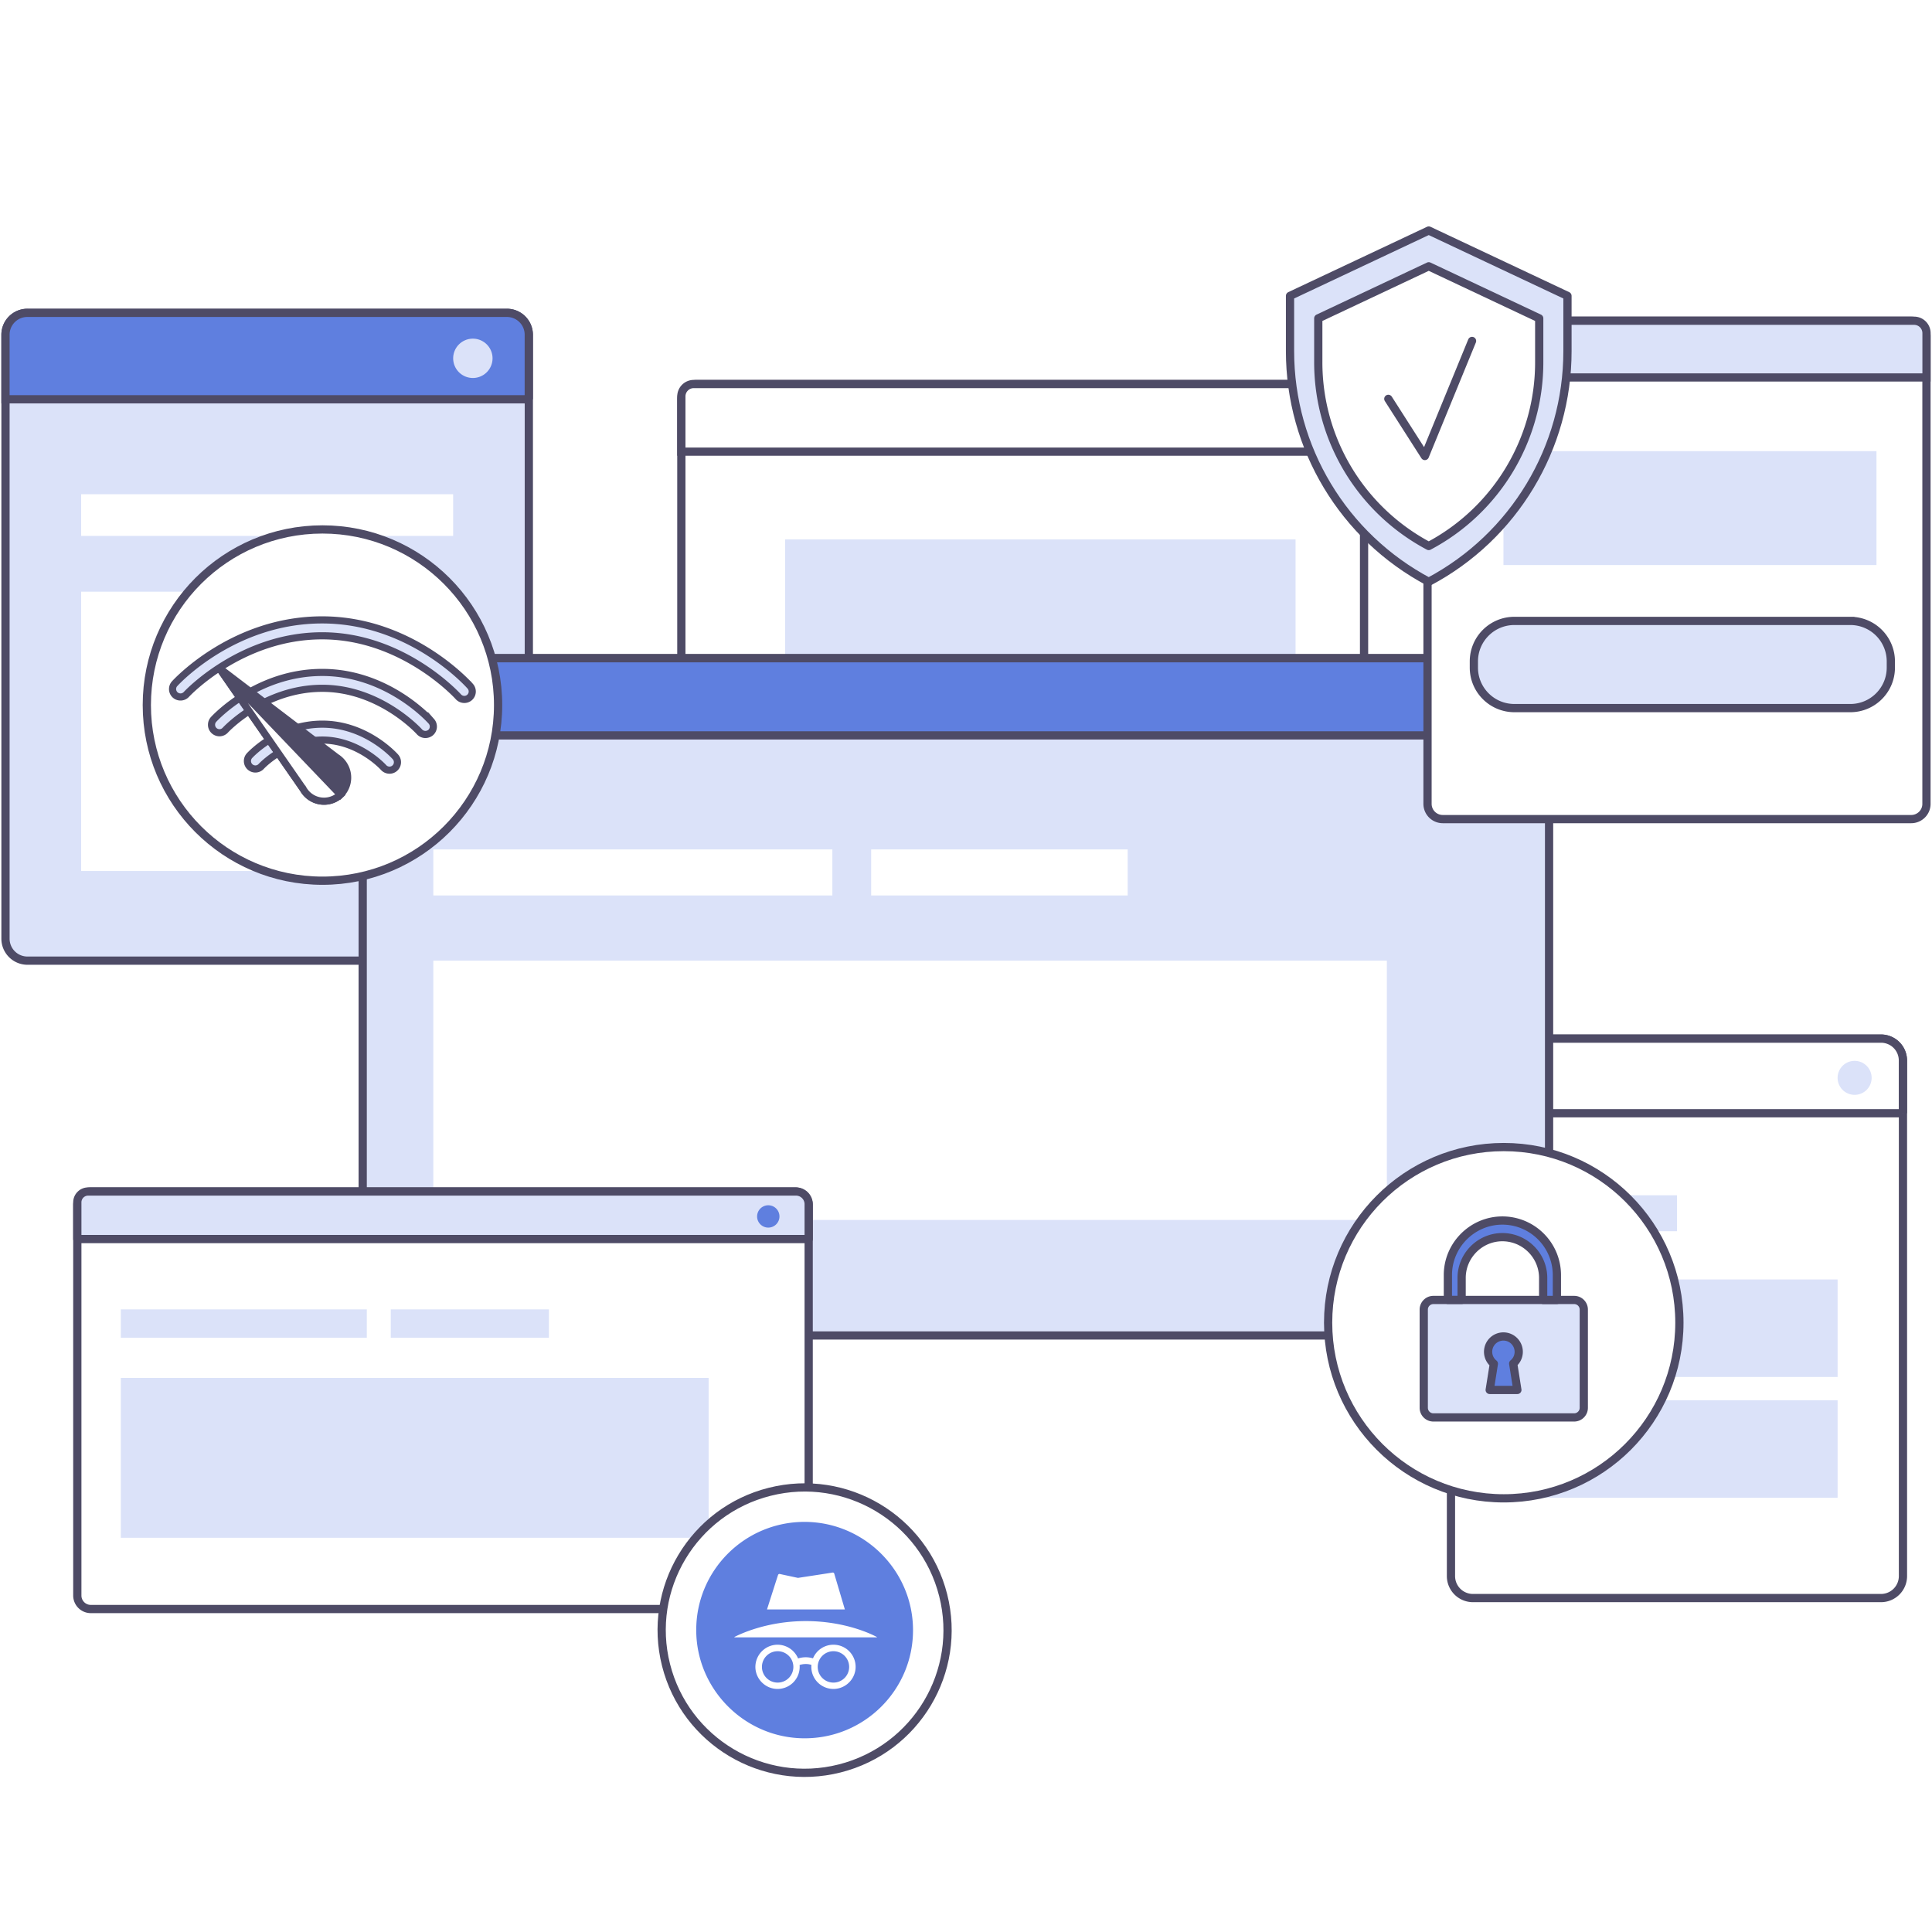
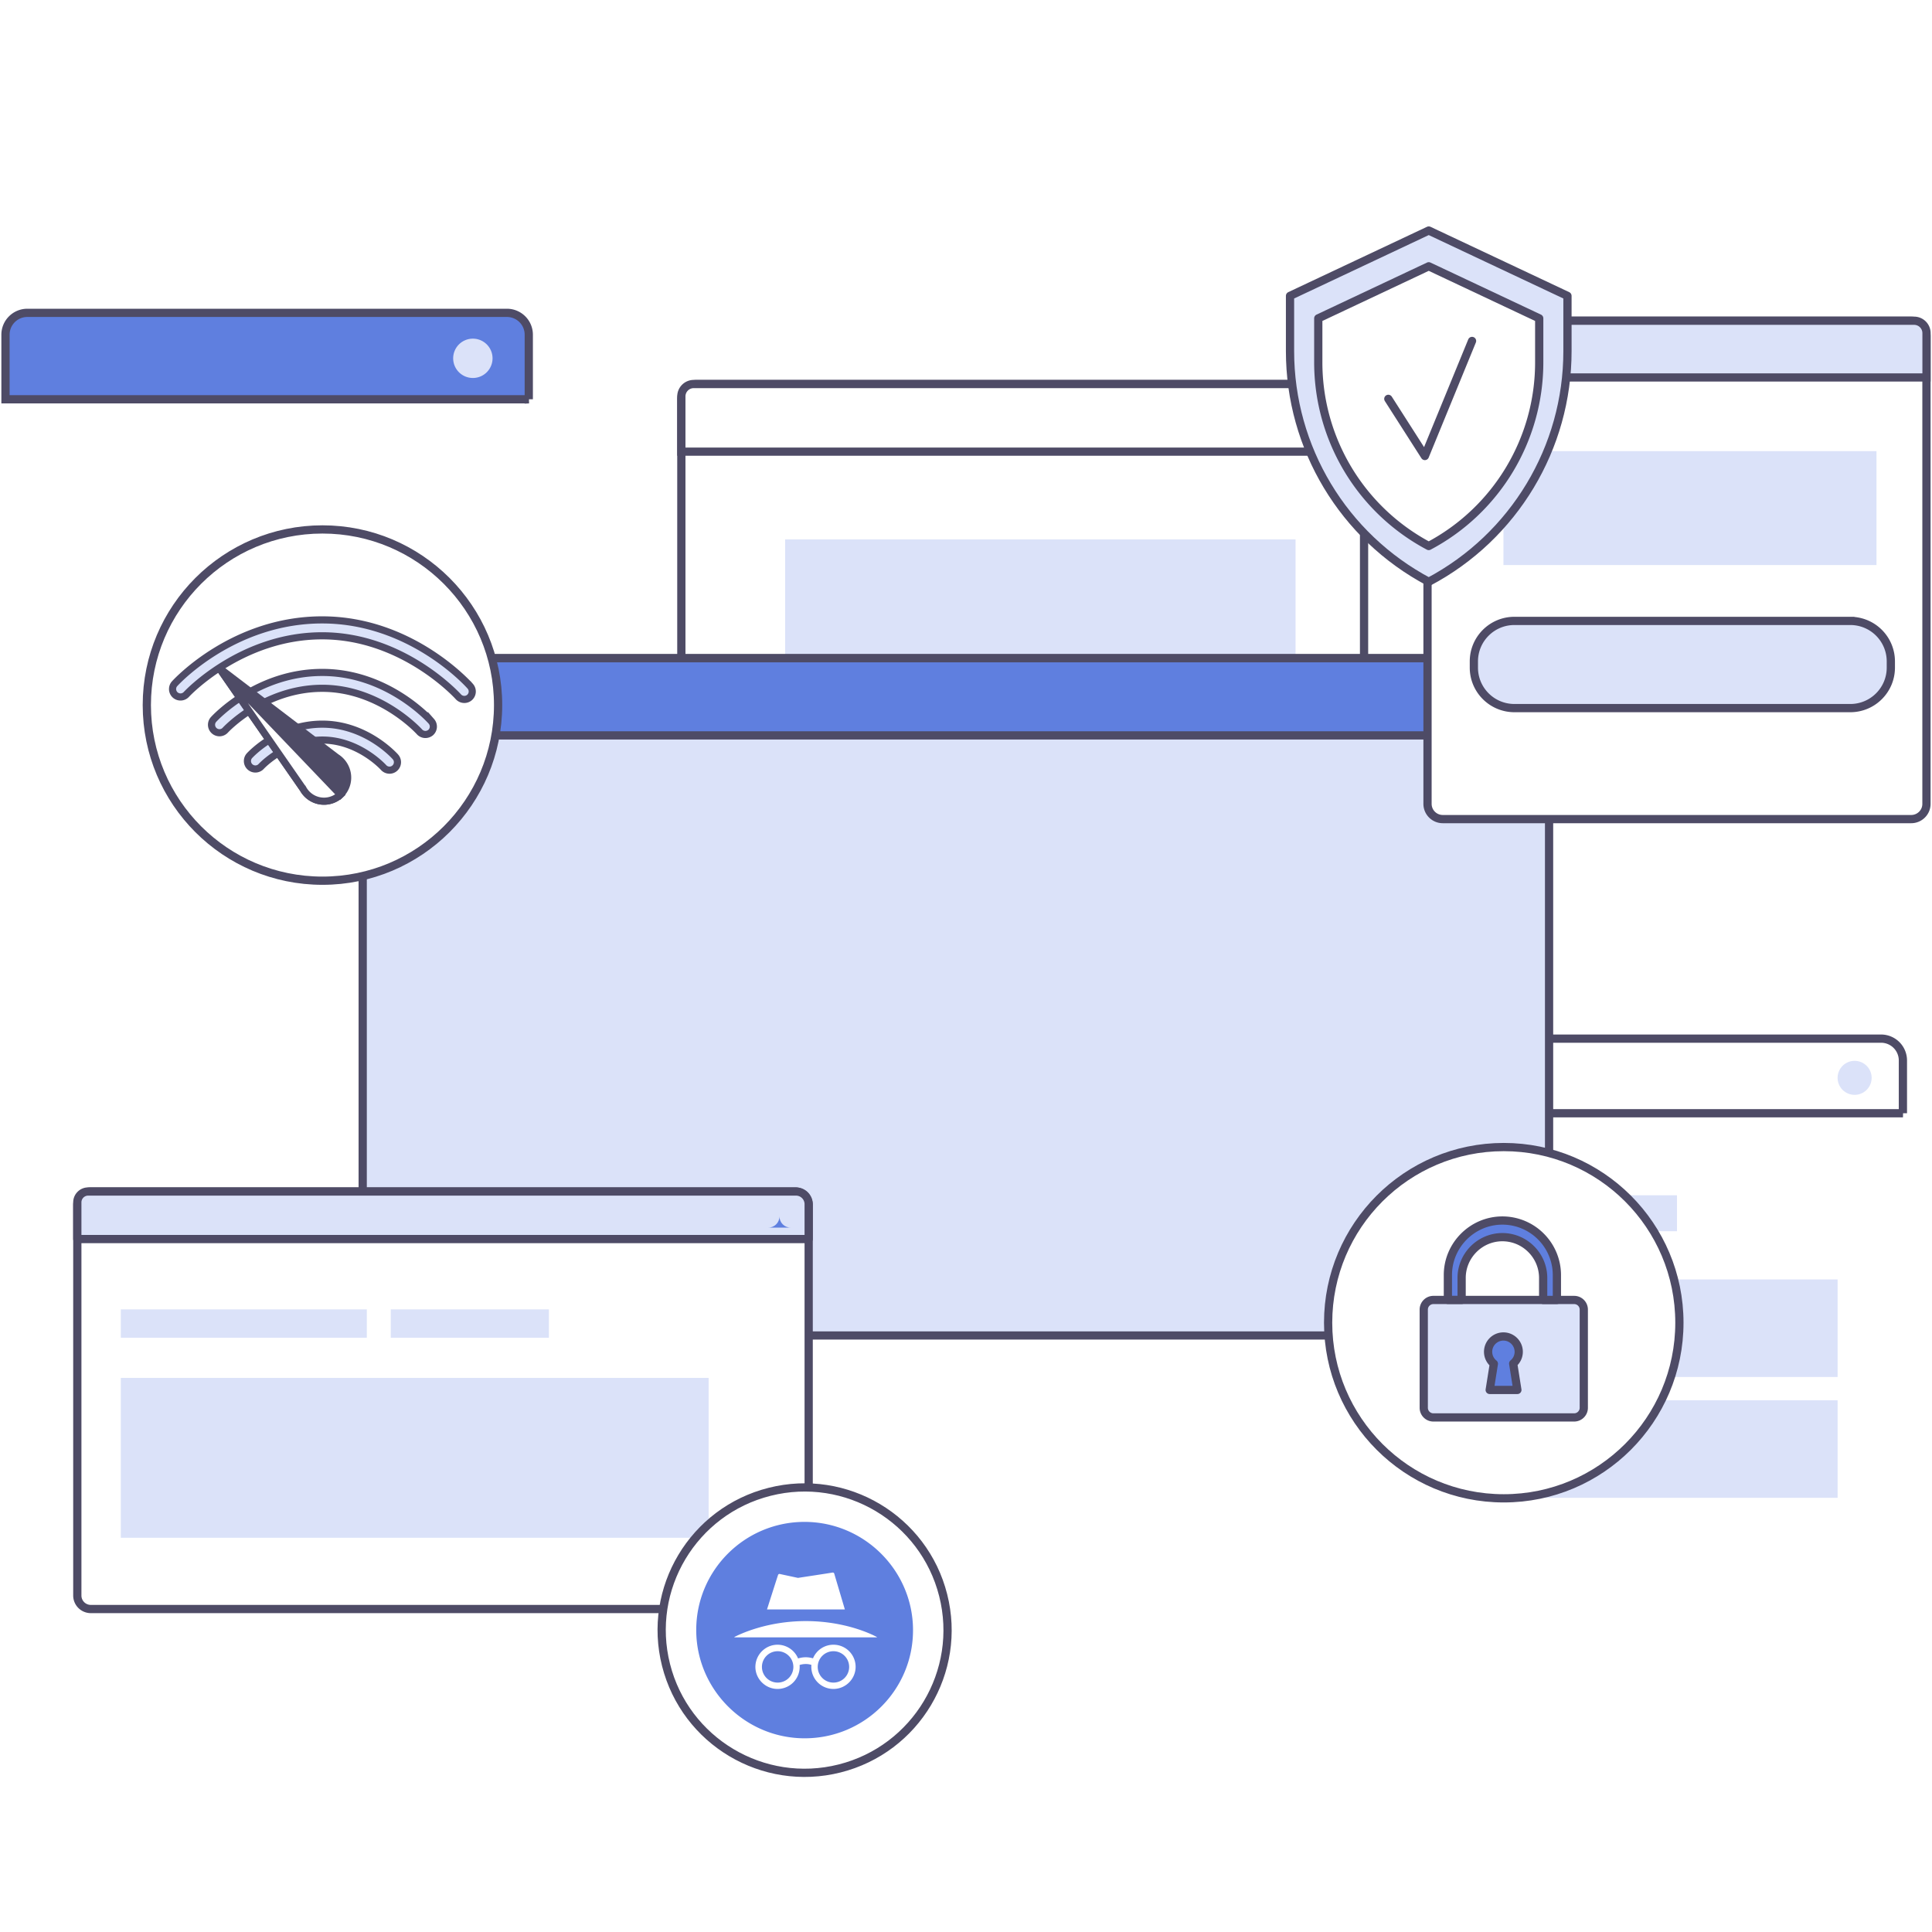
<svg xmlns="http://www.w3.org/2000/svg" width="352" height="352" fill="none" viewBox="0 0 352 352">
  <path fill="#fff" d="M0 0h352v352H0z" />
-   <path fill="#DBE2F9" stroke="#4E4B66" stroke-miterlimit="10" stroke-width="1.5" d="M92.343 175.026H5.007A4.003 4.003 0 0 1 1 171.025V61.002A4.003 4.003 0 0 1 5.007 57h87.336a4.003 4.003 0 0 1 4.007 4.002v110.023a4.003 4.003 0 0 1-4.007 4.001Z" />
  <path fill="#5F7FDF" stroke="#4E4B66" stroke-miterlimit="10" stroke-width="1.5" d="M96.35 72.746H1V60.974A3.98 3.98 0 0 1 4.979 57h87.383a3.98 3.98 0 0 1 3.979 3.974v11.772z" />
  <path fill="#fff" d="M82.564 90.049H14.785v7.593h67.78zm0 17.76H14.785v50.883h67.78z" />
  <path fill="#DBE2F9" d="M86.153 68.866a3.584 3.584 0 0 0 3.586-3.582 3.584 3.584 0 0 0-3.586-3.582 3.584 3.584 0 0 0-3.587 3.582 3.584 3.584 0 0 0 3.587 3.581" />
-   <path fill="#fff" stroke="#4E4B66" stroke-linecap="round" stroke-linejoin="round" stroke-miterlimit="10" stroke-width="1.5" d="M342.702 291.159h-74.336a4.004 4.004 0 0 1-4.007-4.001v-93.933a4.004 4.004 0 0 1 4.007-4.001h74.336a4.004 4.004 0 0 1 4.007 4.001v93.923a4.006 4.006 0 0 1-4.007 4.011" />
  <path fill="#fff" stroke="#4E4B66" stroke-miterlimit="10" stroke-width="1.5" d="M346.709 202.824h-82.35v-9.617a3.98 3.98 0 0 1 3.979-3.974h74.382a3.98 3.98 0 0 1 3.979 3.974v9.617z" />
  <path fill="#DBE2F9" d="M305.541 217.767H276.27v6.558h29.271zm29.261 15.345H276.27v17.77h58.532zm0 22.004H276.27v17.77h58.532zm3.1-55.641c1.712 0 3.1-1.387 3.1-3.097a3.1 3.1 0 0 0-3.1-3.097 3.1 3.1 0 0 0-3.101 3.097 3.1 3.1 0 0 0 3.101 3.097" />
  <path fill="#fff" stroke="#4E4B66" stroke-linecap="round" stroke-linejoin="round" stroke-miterlimit="10" stroke-width="1.5" d="M245.741 178.16H126.92a2.78 2.78 0 0 1-2.783-2.779V72.755c0-1.54 1.251-2.78 2.783-2.78h118.821a2.78 2.78 0 0 1 2.783 2.78V175.38a2.78 2.78 0 0 1-2.783 2.779" />
  <path fill="#fff" stroke="#4E4B66" stroke-miterlimit="10" stroke-width="1.5" d="M248.524 82.288H124.137V72.223a2.26 2.26 0 0 1 2.26-2.257h119.886a2.26 2.26 0 0 1 2.26 2.257v10.065z" />
  <path fill="#5F7FDF" stroke="#4E4B66" stroke-miterlimit="10" stroke-width="1.5" d="M232.244 154.067h-89.177a7.38 7.38 0 0 1-7.387-7.379v-4.169a7.38 7.38 0 0 1 7.387-7.379h89.177a7.38 7.38 0 0 1 7.388 7.379v4.169c0 4.076-3.306 7.379-7.388 7.379Z" />
  <path fill="#DBE2F9" d="M236.043 98.276h-92.996v24.728h92.996zm4.44-18.311a3.407 3.407 0 0 0 3.409-3.404 3.407 3.407 0 0 0-3.409-3.405 3.407 3.407 0 0 0-3.409 3.404 3.407 3.407 0 0 0 3.409 3.405" />
  <path fill="#DBE2F9" stroke="#4E4B66" stroke-miterlimit="10" stroke-width="1.5" d="M279.777 243.316H68.538a2.46 2.46 0 0 1-2.456-2.454V122.379a2.457 2.457 0 0 1 2.456-2.453h211.239c1.354 0 2.456 1.1 2.456 2.453v118.493a2.46 2.46 0 0 1-2.456 2.444Z" />
  <path fill="#5F7FDF" stroke="#4E4B66" stroke-linecap="round" stroke-linejoin="round" stroke-miterlimit="10" stroke-width="1.5" d="M282.224 133.983H66.082v-12.08a1.98 1.98 0 0 1 1.98-1.977h211.846a2.314 2.314 0 0 1 2.316 2.313z" />
-   <path fill="#fff" d="M151.65 154.756h-72.7v8.395h72.7zm101.029 20.269H78.949v47.246h173.73zm-47.22-20.269h-46.736v8.395h46.736z" />
  <path fill="#5F7FDF" d="M270.298 130.606a3.305 3.305 0 0 0 3.307-3.302 3.305 3.305 0 0 0-3.307-3.302 3.304 3.304 0 0 0-3.306 3.302 3.304 3.304 0 0 0 3.306 3.302" />
  <path fill="#fff" stroke="#4E4B66" stroke-linecap="round" stroke-linejoin="round" stroke-miterlimit="10" stroke-width="1.5" d="M348.207 149.235h-85.338a2.78 2.78 0 0 1-2.783-2.78v-85.23a2.78 2.78 0 0 1 2.783-2.78h85.338a2.78 2.78 0 0 1 2.783 2.78v85.23c.01 1.53-1.242 2.78-2.783 2.78" />
  <path fill="#DBE2F9" stroke="#4E4B66" stroke-miterlimit="10" stroke-width="1.5" d="M351 68.772h-90.914v-8.078a2.26 2.26 0 0 1 2.26-2.258h86.393A2.26 2.26 0 0 1 351 60.695z" />
  <path fill="#DBE2F9" d="M344.498 66.216a2.614 2.614 0 0 0 2.615-2.612 2.614 2.614 0 0 0-2.615-2.612 2.614 2.614 0 0 0-2.615 2.612 2.614 2.614 0 0 0 2.615 2.612" />
  <path fill="#DBE2F9" stroke="#4E4B66" stroke-miterlimit="10" stroke-width="1.5" d="M337.114 129.012h-61.195c-4.081 0-7.388-3.302-7.388-7.378v-1.129c0-4.076 3.307-7.379 7.388-7.379h61.195a7.38 7.38 0 0 1 7.387 7.379v1.129c0 4.076-3.306 7.378-7.387 7.378Z" />
  <path fill="#DBE2F9" d="M341.884 82.194h-67.966v20.755h67.966z" />
  <path fill="#fff" stroke="#4E4B66" stroke-linecap="round" stroke-linejoin="round" stroke-miterlimit="10" stroke-width="1.5" d="M144.881 293.155H16.542a2.46 2.46 0 0 1-2.456-2.454v-71.162a2.46 2.46 0 0 1 2.456-2.454h128.339a2.46 2.46 0 0 1 2.456 2.454v71.172a2.456 2.456 0 0 1-2.456 2.444" />
  <path fill="#DBE2F9" stroke="#4E4B66" stroke-linecap="round" stroke-linejoin="round" stroke-miterlimit="10" stroke-width="1.5" d="M147.337 225.751H14.086v-6.688a1.98 1.98 0 0 1 1.98-1.978h128.955a2.315 2.315 0 0 1 2.316 2.314z" />
  <path fill="#DBE2F9" d="M66.834 238.559H22.011v5.177h44.822zm62.277 12.489h-107.1v29.122h107.1zm-29.102-12.489H71.195v5.177h28.814z" />
-   <path fill="#5F7FDF" d="M139.977 223.662c1.125 0 2.037-.91 2.037-2.033a2.036 2.036 0 0 0-4.073 0c0 1.123.912 2.033 2.036 2.033" />
+   <path fill="#5F7FDF" d="M139.977 223.662c1.125 0 2.037-.91 2.037-2.033c0 1.123.912 2.033 2.036 2.033" />
  <path fill="#fff" stroke="#4E4B66" stroke-miterlimit="10" stroke-width="1.5" d="M152.967 322.205c13.946-3.511 22.399-17.642 18.876-31.564-3.516-13.922-17.672-22.36-31.617-18.843-13.946 3.51-22.399 17.641-18.876 31.563 3.522 13.916 17.678 22.354 31.617 18.844Z" />
  <path fill="#5F7FDF" d="M146.764 277.281c-11.041-.095-20.014 8.857-19.913 19.878.096 10.711 8.854 19.454 19.583 19.55 11.041.095 20.014-8.857 19.912-19.878-.095-10.711-8.848-19.448-19.582-19.55m-5.014 9.694c.048-.149.161-.245.359-.197.359.084 3.277.705 3.277.705s6.056-.92 6.272-.968c.18-.03.311.065.347.227.018.066 1.037 3.498 1.923 6.488h-14.185c.916-2.87 1.941-6.087 2.007-6.255m14.131 16.972c-.132 2.003-1.761 3.63-3.768 3.761a4.027 4.027 0 0 1-4.295-4.024c0-.114 0-.227.018-.347a3.2 3.2 0 0 0-1.054-.162 3.6 3.6 0 0 0-1.103.18c.018.114.018.215.018.329a4.027 4.027 0 0 1-4.295 4.024c-2.007-.131-3.636-1.758-3.768-3.761-.132-2.332 1.725-4.288 4.032-4.288a4.06 4.06 0 0 1 3.738 2.5 4.8 4.8 0 0 1 1.384-.215q.69 0 1.335.197a4.03 4.03 0 0 1 3.738-2.482 4.03 4.03 0 0 1 4.02 4.288m3.852-5.633H133.83c-.03 0-.048-.048-.018-.066.857-.443 5.829-2.895 13-2.895 7.194 0 12.094 2.434 12.933 2.895.042.018.024.066-.012.066" />
  <path fill="#5F7FDF" d="M151.849 306.56a2.86 2.86 0 0 0 2.863-2.858 2.86 2.86 0 0 0-2.863-2.859 2.86 2.86 0 0 0-2.864 2.859 2.86 2.86 0 0 0 2.864 2.858m-10.165 0a2.86 2.86 0 0 0 2.863-2.858 2.86 2.86 0 0 0-2.863-2.859 2.86 2.86 0 0 0-2.864 2.859 2.86 2.86 0 0 0 2.864 2.858" />
  <path fill="#fff" stroke="#4E4B66" stroke-miterlimit="10" stroke-width="1.5" d="M58.75 160.46c17.673 0 32-14.327 32-32s-14.327-32-32-32-32 14.327-32 32 14.327 32 32 32Z" />
  <path fill="#DBE2F9" stroke="#4E4B66" stroke-miterlimit="10" stroke-width="1.3" d="M84.6 127.433c-.4 0-.8-.164-1.09-.485-.093-.11-10.034-11.108-24.816-11.108-14.79 0-24.644 10.575-24.738 10.677a1.456 1.456 0 0 1-2.045.094 1.45 1.45 0 0 1-.094-2.045c.431-.477 10.78-11.625 26.877-11.625 16.114 0 26.548 11.594 26.986 12.088a1.45 1.45 0 0 1-.125 2.044 1.44 1.44 0 0 1-.956.36Z" />
  <path fill="#DBE2F9" stroke="#4E4B66" stroke-miterlimit="10" stroke-width="1.3" d="M77.512 133.818c-.4 0-.8-.165-1.09-.486-.07-.078-7.175-7.927-17.71-7.927-10.592 0-17.587 7.543-17.658 7.622a1.44 1.44 0 0 1-2.044.094 1.45 1.45 0 0 1-.094-2.045c.32-.352 7.943-8.562 19.795-8.562 11.868 0 19.56 8.547 19.882 8.907a1.45 1.45 0 0 1-.126 2.044 1.5 1.5 0 0 1-.955.353Z" />
  <path fill="#DBE2F9" stroke="#4E4B66" stroke-miterlimit="10" stroke-width="1.3" d="M70.971 140.32c-.4 0-.799-.165-1.089-.486-.039-.047-4.535-4.998-11.155-4.998-6.682 0-11.084 4.748-11.131 4.795a1.44 1.44 0 0 1-2.045.094 1.45 1.45 0 0 1-.094-2.045c.212-.235 5.327-5.742 13.27-5.742 7.96 0 13.114 5.726 13.325 5.969a1.45 1.45 0 0 1-.125 2.045c-.274.25-.62.368-.956.368Z" />
  <path fill="#4E4B66" stroke="#4E4B66" stroke-miterlimit="10" stroke-width="1.3" d="M62.016 144.801a4.35 4.35 0 0 0 1.034-4.685 4.4 4.4 0 0 0-1.763-2.146l-21.401-16.302z" />
  <path fill="#5F7FDF" stroke="#4E4B66" stroke-miterlimit="10" stroke-width="1.3" d="m39.9 121.653 15.339 22.106a4.37 4.37 0 0 0 2.06 1.856 4.36 4.36 0 0 0 4.724-.83z" />
  <path fill="#fff" stroke="#4E4B66" stroke-miterlimit="10" stroke-width="1.3" d="m39.9 121.653 15.339 22.106a4.37 4.37 0 0 0 2.06 1.856 4.36 4.36 0 0 0 4.724-.83z" />
  <path fill="#DBE2F9" stroke="#4E4B66" stroke-linecap="round" stroke-linejoin="round" stroke-miterlimit="10" stroke-width="1.5" d="M260.31 106c-15.55-8.242-25.275-24.412-25.275-42.024v-10.07L260.31 42l25.274 11.906v10.07c0 17.612-9.724 33.782-25.274 42.024" />
  <path fill="#fff" stroke="#4E4B66" stroke-linecap="round" stroke-linejoin="round" stroke-miterlimit="10" stroke-width="1.5" d="M260.31 99.478a37.87 37.87 0 0 1-20.127-33.464V58l20.127-9.483L280.437 58v8.019c0 14.023-7.742 26.9-20.127 33.46" />
  <path stroke="#4E4B66" stroke-linecap="round" stroke-linejoin="round" stroke-miterlimit="10" stroke-width="1.5" d="m252.943 72.668 6.66 10.413L268.2 62.12" />
  <path fill="#fff" stroke="#4E4B66" stroke-linecap="round" stroke-linejoin="round" stroke-miterlimit="10" stroke-width="1.5" d="M273.977 272.988c17.673 0 32-14.327 32-32s-14.327-32-32-32-32 14.327-32 32 14.326 32 32 32" />
  <path fill="#DBE2F9" stroke="#4E4B66" stroke-miterlimit="10" stroke-width="1.5" d="M288.558 238.597v17.902c0 .961-.788 1.749-1.75 1.749h-25.657c-.966 0-1.75-.788-1.75-1.749v-17.902c0-.961.789-1.75 1.75-1.75h25.657a1.75 1.75 0 0 1 1.75 1.75Z" />
  <path fill="#5F7FDF" stroke="#4E4B66" stroke-linejoin="round" stroke-miterlimit="10" stroke-width="1.5" d="M276.704 246.29a2.79 2.79 0 1 0-4.531 2.179l-.757 4.77h5.04l-.762-4.806a2.76 2.76 0 0 0 1.01-2.143Zm6.954-13.983v4.536h-2.502v-4.008a7.4 7.4 0 0 0-2.184-5.249 7.4 7.4 0 0 0-5.244-2.183c-4.083 0-7.427 3.343-7.427 7.427v4.008h-2.503v-4.531c0-5.461 4.469-9.934 9.935-9.934a9.9 9.9 0 0 1 7.015 2.919 9.94 9.94 0 0 1 2.91 7.015Z" />
</svg>